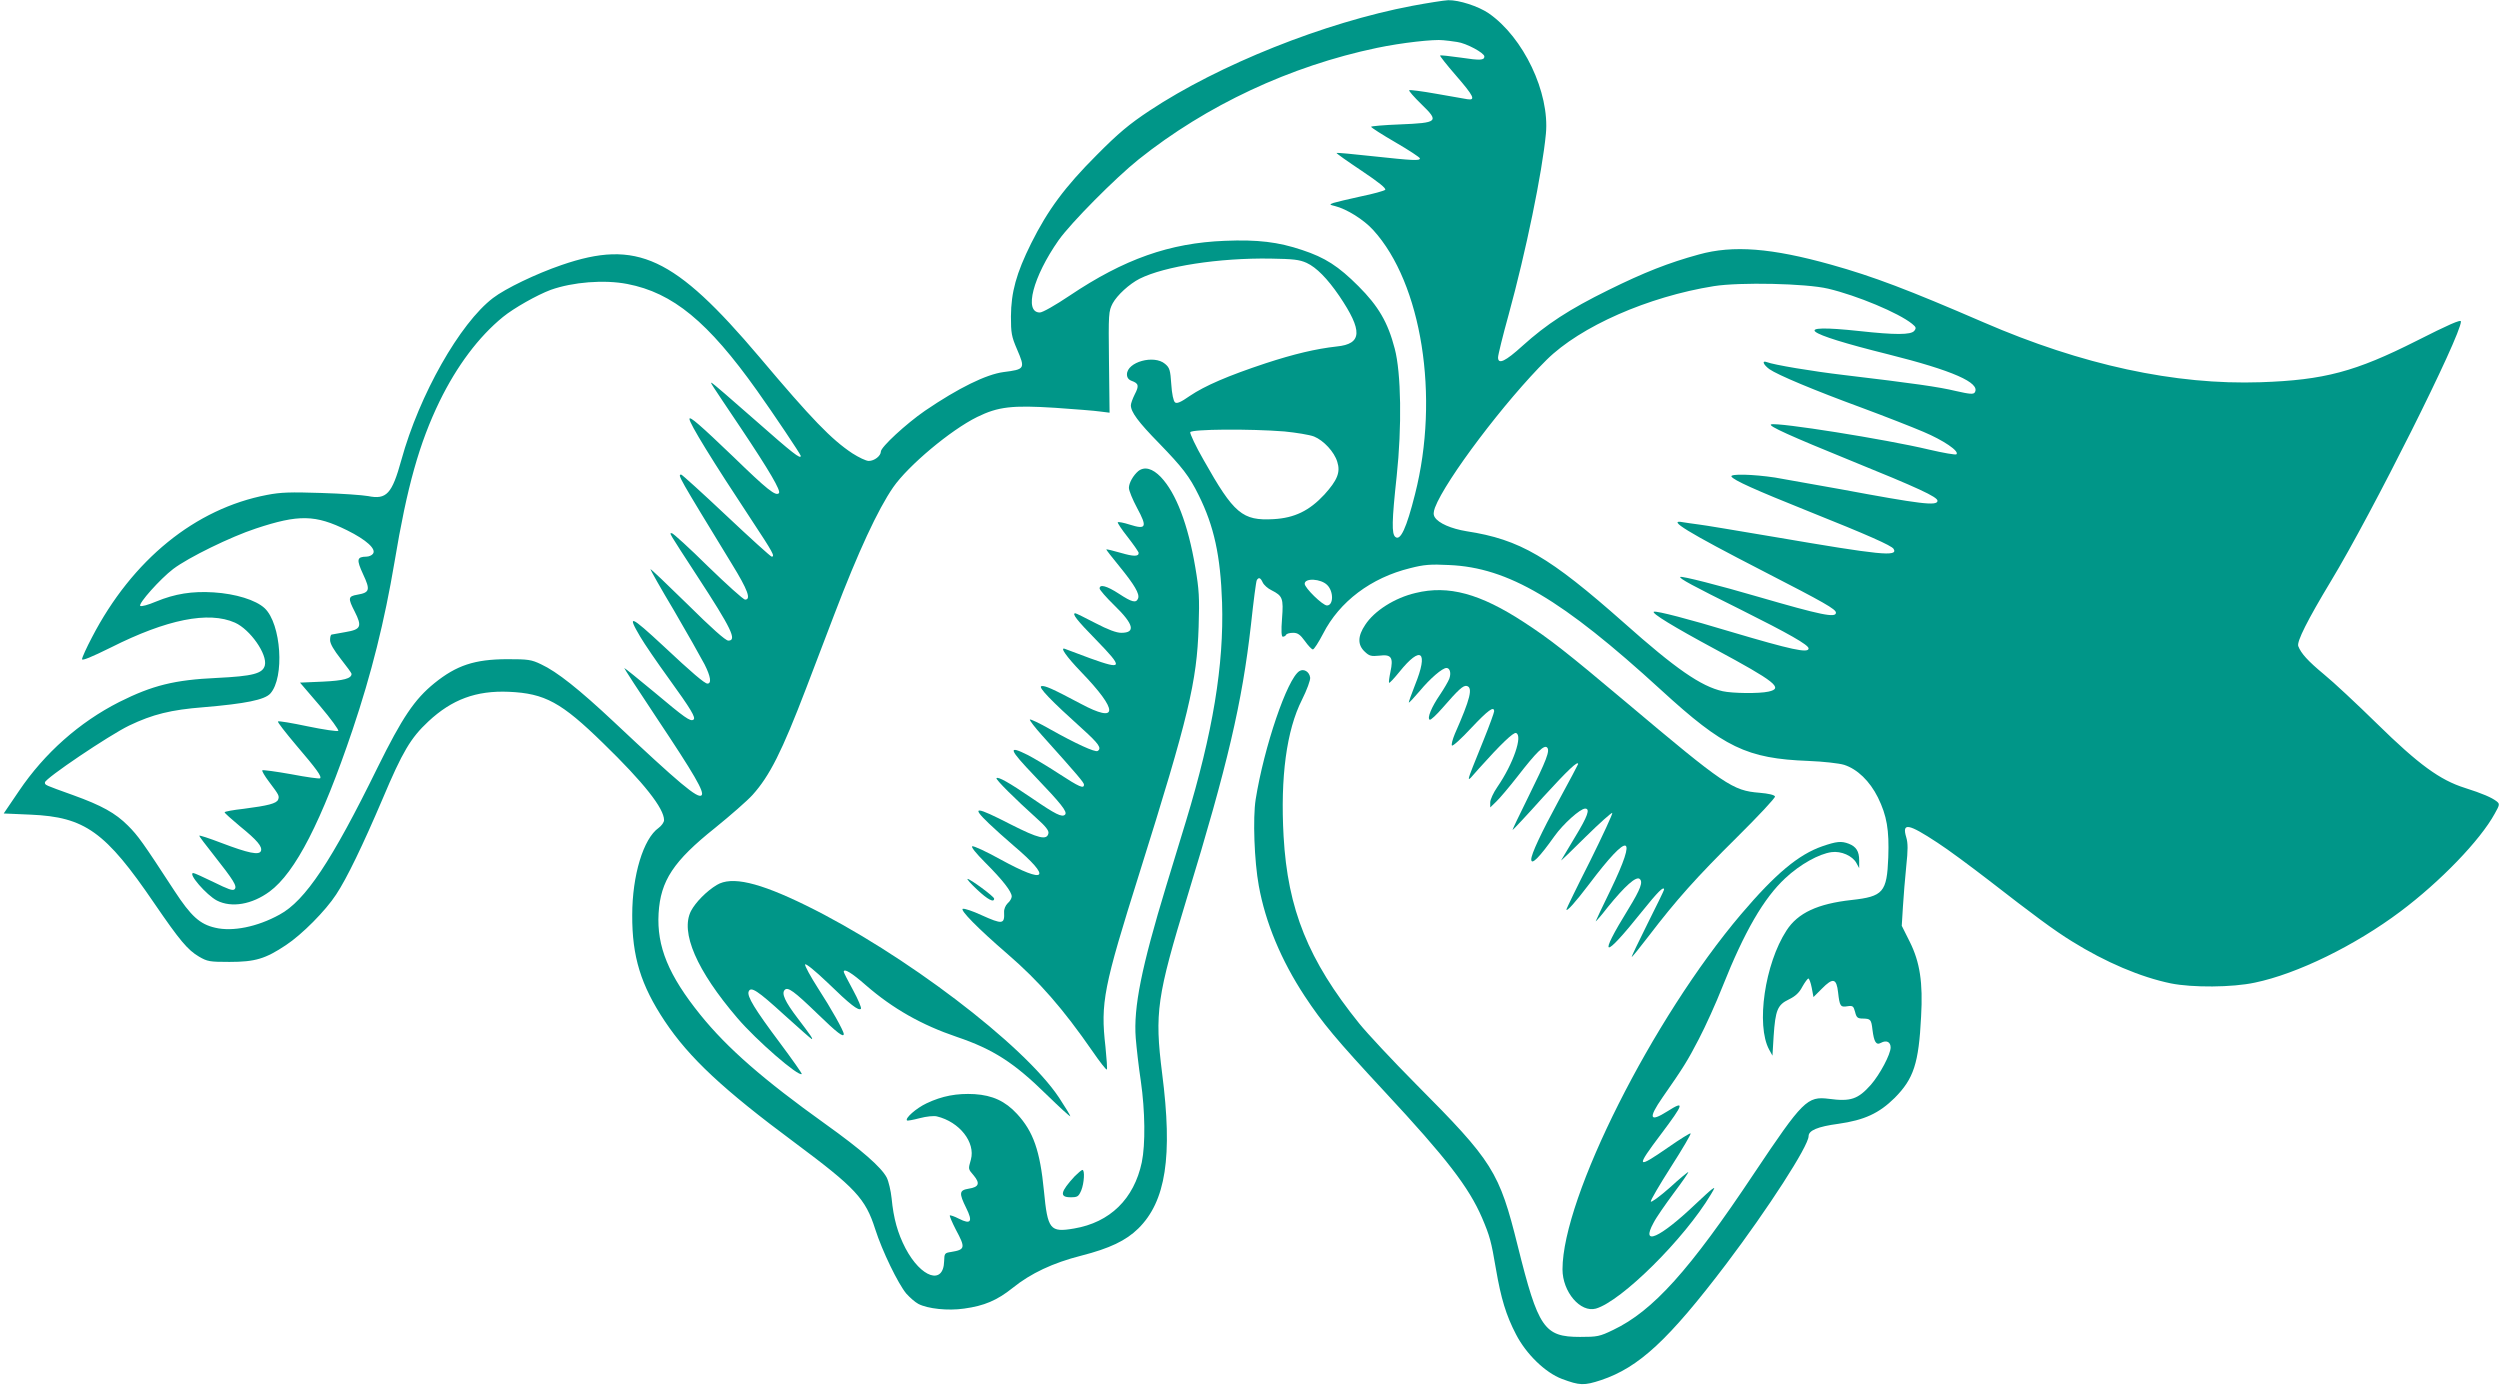
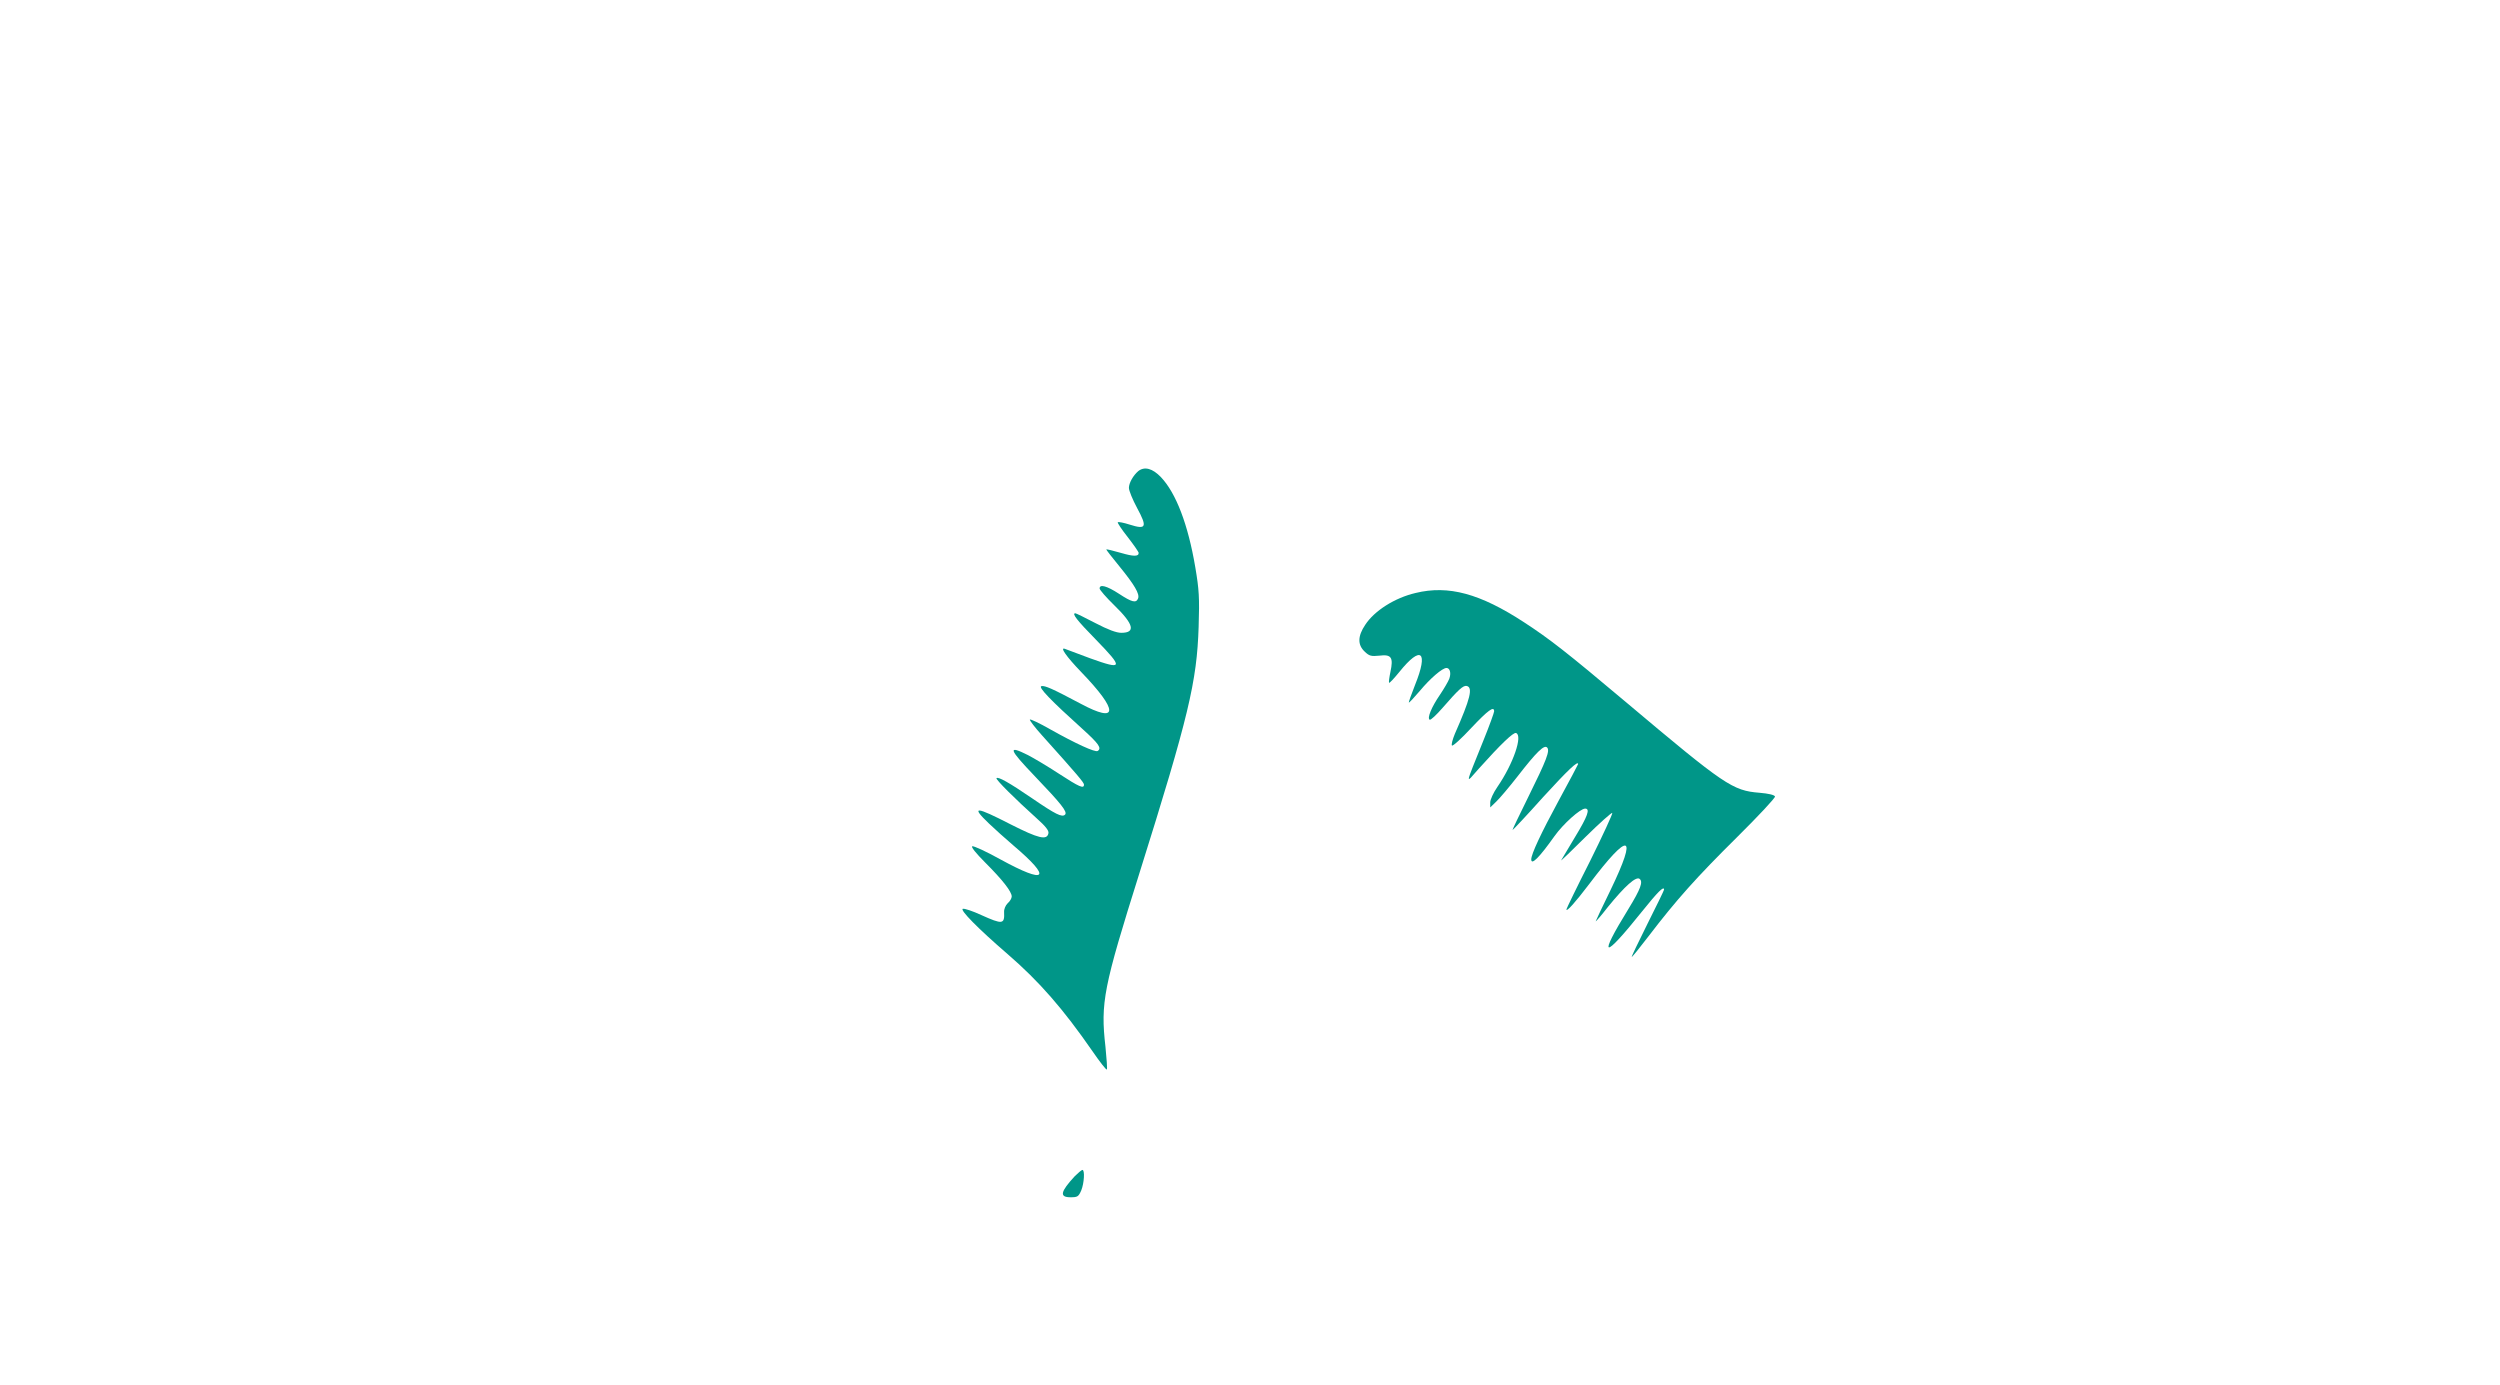
<svg xmlns="http://www.w3.org/2000/svg" version="1.0" width="1280pt" height="709pt" viewBox="0 0 1280 709" preserveAspectRatio="xMidYMid meet">
  <g transform="translate(0,709) scale(0.1,-0.1)" fill="#009688" stroke="none">
-     <path d="M7230 7060 c-448 -85 -989 -301 -1345 -537 -104 -69 -159 -115 -270 -227 -163 -163 -250 -281 -335 -451 -77 -155 -103 -251 -104 -375 0 -85 3 -103 31 -168 43 -100 41 -103 -69 -117 -89 -12 -230 -81 -402 -198 -97 -67 -226 -186 -226 -209 0 -22 -33 -48 -62 -48 -14 0 -51 18 -84 39 -107 71 -207 174 -475 492 -437 516 -628 605 -1014 472 -131 -45 -287 -120 -351 -169 -169 -129 -377 -495 -469 -829 -48 -174 -76 -204 -170 -185 -27 5 -135 13 -240 16 -156 5 -206 4 -278 -10 -367 -70 -690 -332 -896 -729 -28 -53 -51 -104 -51 -112 0 -9 47 10 148 60 286 144 500 187 635 127 78 -35 167 -162 153 -219 -11 -42 -62 -55 -246 -64 -217 -10 -329 -38 -499 -123 -205 -104 -383 -262 -514 -456 l-78 -115 138 -6 c278 -12 383 -87 633 -454 130 -190 171 -239 229 -273 43 -25 54 -27 156 -27 132 0 184 16 289 86 82 54 203 176 257 259 55 83 136 251 238 490 102 242 144 312 234 396 121 113 245 159 412 152 185 -8 269 -54 483 -263 209 -203 312 -334 312 -394 0 -11 -13 -29 -28 -40 -78 -55 -135 -243 -135 -446 -1 -213 44 -359 167 -544 125 -187 298 -349 666 -622 310 -231 361 -285 411 -442 36 -113 117 -279 159 -330 18 -20 45 -44 62 -53 48 -25 152 -36 234 -24 103 14 169 42 249 106 93 75 206 128 351 165 145 37 229 77 292 139 141 139 177 368 122 795 -39 311 -27 391 129 904 206 674 281 994 326 1393 13 120 26 222 30 228 10 16 19 12 30 -12 6 -13 26 -31 45 -40 57 -29 62 -41 54 -145 -5 -64 -3 -93 4 -93 6 0 14 4 17 10 3 6 19 10 36 10 23 0 36 -9 60 -42 17 -24 35 -43 41 -43 6 0 29 36 52 80 84 165 246 287 446 336 70 18 104 21 200 16 302 -13 577 -175 1085 -640 321 -294 438 -351 755 -363 75 -3 156 -12 182 -20 68 -22 131 -83 173 -167 46 -94 58 -166 53 -307 -7 -179 -26 -200 -188 -218 -173 -19 -275 -66 -333 -156 -111 -170 -157 -485 -89 -610 l17 -31 6 100 c9 134 20 160 78 188 33 16 53 34 69 65 13 23 27 42 31 42 4 0 12 -21 17 -47 l9 -48 43 43 c57 58 75 53 83 -19 8 -71 12 -77 48 -71 27 4 31 1 39 -29 7 -29 13 -34 40 -34 39 -1 43 -4 49 -57 8 -64 19 -81 44 -67 28 15 49 4 49 -24 0 -35 -55 -138 -101 -191 -66 -74 -103 -87 -215 -72 -111 14 -133 -8 -382 -380 -332 -499 -519 -706 -722 -803 -70 -34 -82 -36 -170 -36 -184 0 -214 44 -319 465 -95 382 -126 432 -522 830 -118 119 -248 258 -290 310 -261 324 -366 585 -387 958 -17 303 15 543 94 699 25 50 44 101 42 114 -4 30 -33 47 -55 33 -62 -38 -181 -388 -224 -657 -15 -96 -7 -316 16 -442 34 -188 114 -381 235 -565 91 -138 162 -223 410 -490 317 -341 430 -488 498 -645 40 -94 47 -120 71 -261 26 -152 52 -238 103 -336 52 -101 150 -196 235 -228 91 -34 113 -35 201 -6 193 65 344 204 640 594 214 283 422 605 422 655 0 29 47 49 152 63 134 19 209 54 289 133 97 98 123 176 135 416 10 174 -6 279 -58 383 l-41 82 6 98 c3 53 11 146 17 207 9 83 9 118 0 148 -23 77 10 71 159 -27 53 -34 170 -121 261 -191 233 -181 338 -259 429 -315 172 -107 351 -183 506 -215 109 -22 315 -21 430 4 217 45 513 190 745 364 204 153 408 364 483 501 26 46 26 50 10 63 -26 20 -72 40 -163 69 -127 40 -236 119 -450 329 -102 100 -224 214 -272 253 -82 68 -117 107 -131 144 -8 23 47 133 167 332 211 349 666 1258 666 1330 0 12 -65 -17 -227 -99 -313 -158 -473 -201 -798 -212 -438 -15 -915 88 -1420 307 -384 166 -562 234 -780 295 -304 85 -501 101 -677 52 -154 -42 -281 -92 -463 -182 -201 -99 -317 -175 -439 -285 -89 -81 -126 -98 -126 -60 0 12 24 110 54 218 89 325 172 728 191 927 20 211 -115 494 -293 617 -53 36 -151 68 -207 67 -22 -1 -105 -14 -185 -29z m231 -185 c46 -6 139 -56 139 -74 0 -20 -22 -21 -121 -6 -56 8 -104 13 -106 11 -2 -2 34 -48 81 -102 92 -106 103 -129 59 -122 -16 3 -88 15 -160 28 -73 13 -135 21 -138 18 -3 -3 25 -35 62 -71 93 -90 87 -96 -110 -104 -81 -3 -147 -9 -147 -12 0 -4 56 -40 125 -80 69 -40 125 -77 125 -82 0 -13 -35 -11 -240 11 -101 11 -185 19 -187 17 -2 -2 56 -43 128 -91 88 -59 128 -91 121 -98 -5 -5 -62 -21 -126 -34 -64 -14 -127 -29 -139 -33 -21 -8 -21 -9 8 -16 60 -15 147 -69 196 -123 248 -272 341 -853 214 -1352 -44 -175 -75 -241 -101 -219 -19 16 -18 80 7 311 27 252 23 529 -10 653 -35 135 -84 218 -186 320 -102 102 -170 146 -288 185 -122 41 -227 54 -396 47 -282 -11 -515 -93 -795 -281 -73 -49 -138 -86 -152 -86 -83 0 -35 183 96 370 63 89 290 318 410 414 347 277 776 478 1221 571 124 26 292 45 339 39 14 -1 46 -5 71 -9z m-771 -1131 c50 -23 106 -80 167 -169 121 -179 118 -246 -13 -259 -107 -12 -217 -38 -364 -86 -193 -64 -311 -115 -388 -167 -47 -33 -67 -41 -76 -33 -8 6 -16 44 -19 92 -5 73 -8 85 -32 105 -56 48 -195 10 -195 -54 0 -16 8 -27 24 -33 36 -13 39 -25 16 -69 -11 -22 -20 -47 -20 -56 0 -34 37 -85 145 -195 119 -123 155 -169 202 -265 79 -159 112 -310 120 -550 10 -320 -47 -665 -185 -1120 -22 -71 -67 -220 -101 -331 -127 -418 -168 -622 -156 -779 4 -49 15 -148 26 -220 22 -153 24 -324 5 -416 -40 -188 -163 -308 -347 -339 -123 -21 -135 -6 -154 192 -20 206 -54 304 -138 395 -60 65 -125 95 -217 101 -91 5 -166 -9 -246 -47 -53 -25 -112 -77 -100 -88 2 -2 31 3 65 12 34 9 73 13 88 9 116 -28 198 -133 174 -221 -14 -50 -15 -47 15 -82 33 -40 26 -59 -26 -67 -49 -8 -51 -22 -13 -99 35 -70 24 -86 -37 -55 -23 12 -44 19 -47 17 -2 -3 12 -36 31 -73 50 -93 48 -102 -24 -114 -33 -5 -35 -7 -36 -47 -3 -124 -118 -86 -198 66 -40 77 -61 152 -71 256 -4 38 -15 86 -25 106 -28 53 -128 141 -314 274 -316 226 -502 388 -640 559 -163 202 -224 350 -214 520 10 167 76 267 289 437 79 64 166 140 192 169 88 98 150 221 274 545 36 94 101 265 145 380 122 320 223 537 301 650 77 111 294 293 430 360 108 53 179 61 400 47 100 -7 204 -15 230 -19 l48 -6 -3 259 c-3 251 -2 260 19 301 23 42 85 99 138 126 128 64 406 107 670 103 117 -2 147 -5 185 -22z m-3478 -108 c233 -45 413 -193 664 -546 84 -118 224 -327 224 -334 0 -19 -40 12 -235 184 -119 105 -218 190 -221 190 -7 0 -15 13 150 -233 145 -217 206 -321 194 -332 -16 -17 -60 18 -233 186 -168 161 -225 211 -225 194 0 -23 118 -215 319 -519 109 -165 120 -186 102 -186 -5 0 -110 95 -232 210 -123 116 -227 210 -231 210 -20 0 -17 -5 260 -459 80 -130 99 -181 67 -181 -9 0 -94 77 -190 170 -95 94 -179 170 -185 170 -14 0 -22 14 130 -220 175 -268 205 -330 159 -330 -14 0 -86 64 -210 187 -104 102 -189 183 -189 179 0 -4 54 -100 121 -212 66 -113 136 -237 156 -275 32 -63 37 -99 15 -99 -14 0 -79 55 -226 193 -169 157 -187 164 -118 47 21 -36 86 -131 144 -211 117 -162 143 -205 128 -214 -16 -10 -44 10 -200 141 -82 68 -151 124 -154 124 -2 0 73 -116 167 -257 192 -288 245 -379 229 -395 -19 -19 -113 60 -449 376 -177 166 -291 257 -373 295 -50 24 -66 26 -175 26 -165 -1 -257 -31 -371 -123 -102 -83 -164 -175 -291 -432 -235 -479 -370 -682 -502 -753 -114 -63 -241 -88 -329 -67 -79 18 -124 59 -209 189 -163 250 -186 282 -238 334 -64 64 -134 103 -281 156 -147 53 -144 51 -144 65 0 20 328 241 431 291 121 58 215 81 381 94 215 18 313 38 342 70 74 82 56 357 -29 437 -45 42 -149 74 -261 81 -110 7 -198 -7 -295 -47 -40 -17 -76 -27 -81 -22 -11 11 102 138 169 189 78 59 295 165 423 207 220 73 305 71 467 -9 99 -49 152 -97 132 -121 -6 -8 -21 -14 -33 -14 -49 -1 -52 -14 -17 -90 38 -81 34 -94 -30 -105 -47 -8 -48 -18 -13 -86 39 -77 32 -92 -46 -105 -36 -7 -68 -12 -72 -13 -5 -1 -8 -13 -8 -28 0 -19 19 -51 55 -97 30 -38 55 -72 55 -76 0 -24 -40 -35 -148 -40 l-116 -5 102 -119 c56 -66 98 -124 94 -128 -4 -4 -74 6 -156 23 -81 17 -150 29 -153 25 -3 -3 39 -57 93 -121 105 -123 132 -160 123 -170 -4 -3 -70 6 -148 21 -79 14 -145 23 -148 20 -3 -3 12 -29 34 -58 52 -69 54 -73 47 -92 -8 -20 -52 -31 -176 -47 -54 -6 -98 -14 -98 -18 0 -4 35 -35 78 -71 90 -73 116 -105 108 -127 -9 -23 -65 -11 -202 41 -63 24 -114 41 -114 37 0 -3 32 -46 72 -96 104 -132 124 -163 109 -178 -9 -9 -33 0 -106 36 -53 26 -100 47 -105 47 -31 0 67 -113 121 -141 75 -38 179 -20 269 46 132 97 267 360 425 828 97 288 164 557 215 860 64 385 127 609 231 823 88 180 199 329 324 431 55 45 175 113 245 139 113 40 273 53 392 30z m6148 -24 c148 -35 361 -124 430 -180 21 -17 22 -22 11 -36 -17 -21 -98 -21 -281 -1 -353 38 -295 -9 147 -119 331 -83 474 -146 444 -195 -7 -11 -26 -9 -97 7 -87 21 -213 39 -574 82 -162 19 -358 52 -394 66 -27 10 -18 -13 13 -36 43 -30 229 -108 474 -198 116 -43 259 -99 315 -123 102 -43 185 -99 169 -115 -4 -4 -67 7 -140 24 -222 53 -776 141 -809 129 -18 -7 100 -60 412 -187 340 -138 440 -184 440 -204 0 -28 -87 -17 -495 59 -132 24 -284 51 -337 60 -113 17 -232 20 -223 5 12 -19 118 -67 395 -178 305 -122 424 -175 435 -192 26 -42 -68 -32 -605 60 -190 32 -367 62 -395 65 -27 3 -62 9 -77 11 -89 17 22 -51 407 -249 317 -163 375 -196 375 -214 0 -28 -76 -12 -400 82 -198 58 -391 107 -397 101 -7 -7 61 -44 307 -166 250 -125 350 -182 350 -200 0 -26 -90 -6 -397 85 -215 65 -380 108 -395 103 -16 -6 102 -78 312 -191 310 -167 353 -201 275 -218 -48 -11 -186 -9 -235 2 -111 25 -241 115 -505 350 -383 339 -533 427 -806 469 -79 13 -144 41 -163 72 -8 13 -7 26 1 49 54 142 360 547 572 757 173 171 519 323 856 377 133 21 471 14 585 -13z m-2784 -731 c60 -6 129 -17 152 -26 49 -20 104 -79 119 -130 17 -53 0 -94 -66 -167 -77 -83 -153 -120 -260 -126 -160 -9 -203 27 -358 302 -41 71 -71 136 -69 143 6 16 306 18 482 4z m219 -786 c34 -33 33 -105 -1 -105 -22 0 -114 90 -114 111 0 31 83 26 115 -6z" />
    <path d="M5828 4678 c-26 -22 -48 -61 -48 -86 0 -14 19 -60 42 -103 53 -98 47 -112 -38 -85 -31 10 -58 15 -61 12 -3 -2 20 -37 51 -76 31 -40 56 -76 56 -81 0 -19 -26 -19 -94 1 -38 11 -71 19 -72 17 -1 -1 28 -39 66 -85 79 -97 106 -143 97 -166 -10 -25 -31 -20 -98 24 -63 41 -99 50 -99 27 0 -7 34 -46 75 -86 100 -97 111 -141 36 -141 -25 0 -68 16 -133 50 -53 28 -99 50 -102 50 -20 0 7 -35 106 -136 141 -145 138 -155 -29 -95 -64 24 -123 46 -131 49 -27 10 8 -40 83 -118 193 -200 192 -267 -2 -163 -143 76 -183 94 -201 90 -19 -4 51 -76 211 -220 83 -75 99 -98 77 -112 -13 -8 -113 38 -243 111 -54 31 -101 53 -104 50 -3 -3 25 -40 63 -82 186 -207 213 -240 214 -251 0 -23 -23 -13 -129 56 -58 38 -129 80 -158 95 -106 53 -99 32 36 -109 133 -139 168 -182 154 -196 -15 -15 -48 1 -169 84 -120 82 -173 111 -182 103 -6 -6 97 -108 207 -207 44 -39 62 -62 59 -75 -7 -38 -51 -27 -193 45 -181 93 -206 95 -112 5 28 -27 86 -79 127 -114 199 -169 169 -200 -68 -70 -72 40 -137 70 -144 67 -8 -2 18 -35 66 -83 89 -89 136 -149 136 -174 0 -9 -9 -25 -21 -35 -11 -11 -19 -30 -18 -45 3 -63 -8 -64 -117 -15 -43 20 -85 34 -94 32 -18 -4 76 -100 229 -232 162 -140 284 -280 435 -498 37 -54 70 -96 73 -93 3 2 -1 55 -7 116 -26 227 -10 305 174 890 252 802 294 980 303 1260 5 151 2 193 -17 305 -37 220 -99 381 -176 462 -43 45 -84 56 -116 31z" />
-     <path d="M5003 2535 c54 -51 87 -68 87 -46 0 11 -123 101 -136 101 -5 -1 17 -25 49 -55z" />
-     <path d="M3670 2559 c-52 -31 -109 -89 -132 -133 -56 -109 29 -305 237 -548 99 -116 314 -302 330 -287 2 3 -49 75 -113 161 -128 171 -168 237 -159 261 11 28 44 7 182 -119 75 -68 139 -124 141 -124 8 0 -4 17 -73 108 -64 84 -83 126 -65 144 16 16 47 -6 168 -123 100 -97 134 -123 134 -103 0 16 -66 133 -131 233 -39 61 -69 116 -67 123 3 7 51 -32 115 -93 116 -113 159 -146 171 -134 4 4 -14 47 -40 95 -27 49 -48 91 -48 94 0 20 40 -4 114 -69 137 -119 285 -203 465 -264 186 -63 293 -132 458 -294 68 -66 123 -117 123 -112 0 4 -26 47 -57 94 -180 272 -799 742 -1298 986 -241 118 -379 150 -455 104z" />
    <path d="M5503 1068 c-74 -80 -80 -108 -22 -108 36 0 41 3 55 35 15 37 19 105 6 105 -4 0 -22 -15 -39 -32z" />
    <path d="M7248 4054 c-107 -25 -211 -91 -258 -163 -39 -58 -40 -103 -2 -138 23 -22 33 -24 74 -20 62 8 73 -9 57 -83 -6 -28 -9 -53 -7 -56 3 -2 26 23 53 56 111 138 150 106 80 -67 -19 -48 -33 -88 -32 -90 2 -2 27 25 56 59 54 65 116 118 137 118 18 0 25 -27 14 -56 -5 -13 -27 -51 -48 -82 -43 -63 -66 -119 -52 -127 5 -3 35 25 67 62 81 93 104 114 122 111 34 -7 19 -66 -60 -245 -12 -29 -19 -56 -15 -60 4 -5 49 36 99 90 86 91 117 114 117 85 0 -6 -24 -73 -54 -147 -98 -244 -95 -226 -24 -146 112 125 177 187 190 182 36 -12 -14 -158 -96 -277 -20 -29 -36 -64 -36 -78 l0 -26 31 30 c17 16 66 74 109 129 97 125 136 163 151 148 16 -16 -2 -63 -97 -255 -46 -93 -82 -168 -80 -168 2 0 73 75 156 168 129 141 180 189 180 170 0 -2 -45 -87 -100 -188 -90 -166 -140 -273 -140 -300 0 -32 41 9 119 119 45 63 132 141 157 141 27 0 13 -39 -52 -146 -36 -60 -68 -113 -71 -119 -3 -5 53 48 125 120 72 71 134 126 137 123 3 -3 -48 -114 -114 -247 -67 -132 -121 -244 -121 -247 0 -15 45 35 117 130 206 273 250 261 109 -31 -42 -86 -76 -158 -76 -160 0 -3 29 30 63 74 87 107 144 158 162 143 18 -15 6 -50 -57 -153 -159 -258 -131 -264 69 -14 81 101 113 133 113 112 0 -3 -38 -82 -85 -175 -47 -94 -83 -170 -81 -170 3 0 42 48 87 107 142 186 246 302 451 505 110 109 198 203 196 210 -3 8 -32 15 -79 19 -138 11 -177 37 -684 464 -303 255 -390 323 -522 409 -225 147 -387 191 -555 150z" />
-     <path d="M9330 2757 c-121 -42 -239 -140 -415 -347 -454 -535 -915 -1451 -915 -1819 0 -116 92 -223 171 -201 131 38 454 358 589 585 21 35 22 38 5 26 -11 -8 -49 -43 -85 -77 -183 -174 -281 -217 -214 -95 14 28 62 96 104 153 43 57 76 105 74 107 -1 2 -45 -34 -95 -80 -51 -45 -95 -77 -97 -71 -2 6 45 86 103 177 59 92 104 169 101 172 -2 3 -54 -29 -114 -71 -165 -114 -169 -107 -37 68 118 157 122 173 32 116 -92 -58 -99 -36 -25 71 106 152 128 187 186 299 33 63 88 184 121 268 113 284 212 454 322 556 76 71 172 124 236 133 50 7 108 -19 128 -56 l14 -26 0 40 c0 46 -15 70 -53 85 -39 15 -63 12 -136 -13z" />
  </g>
</svg>